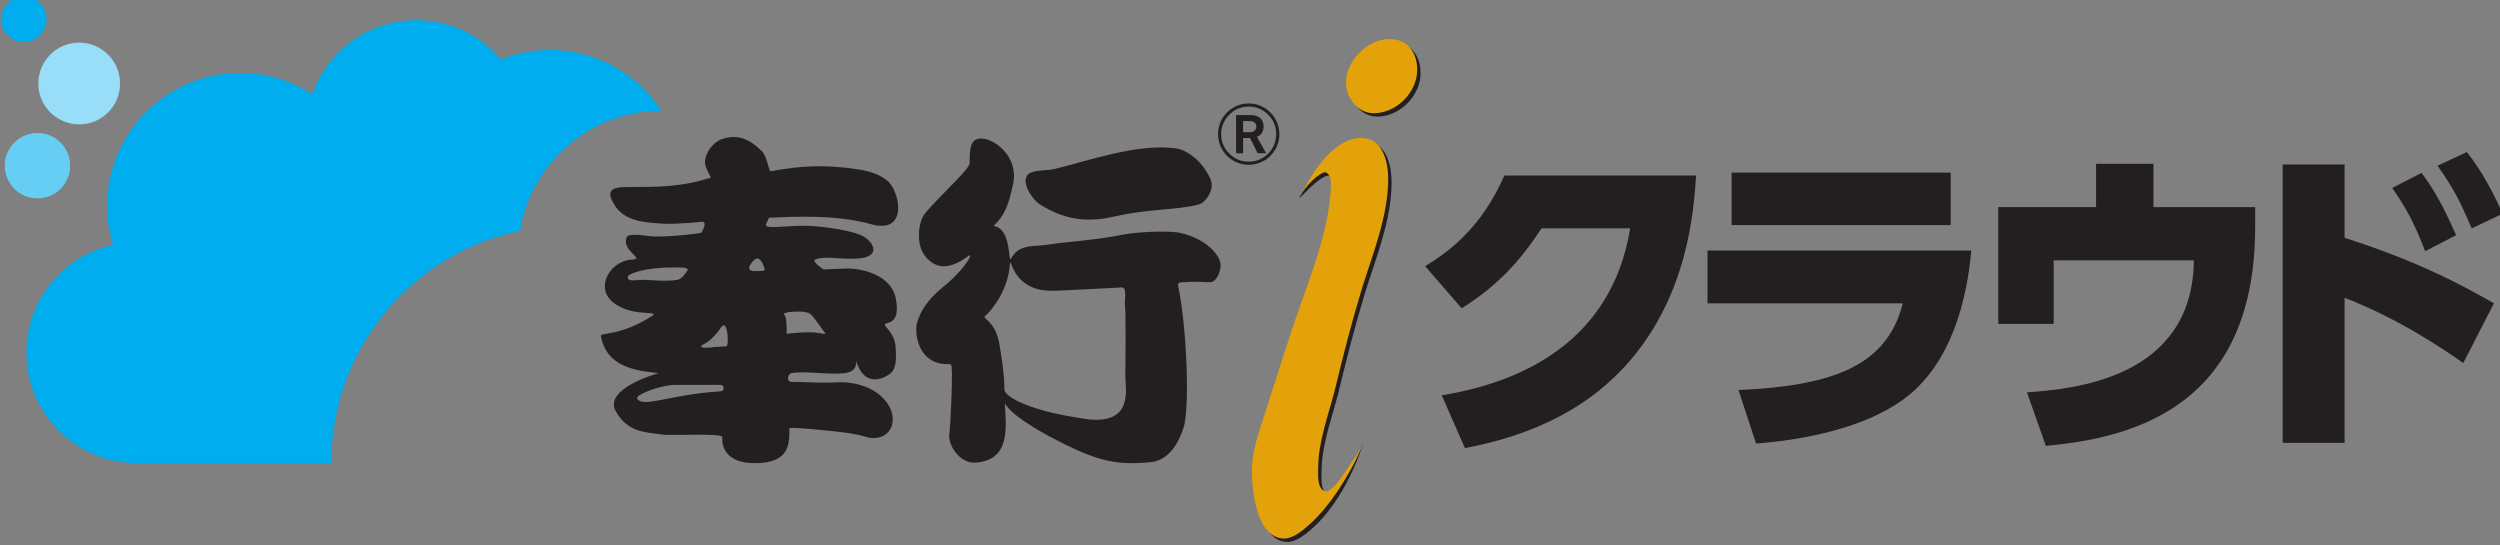
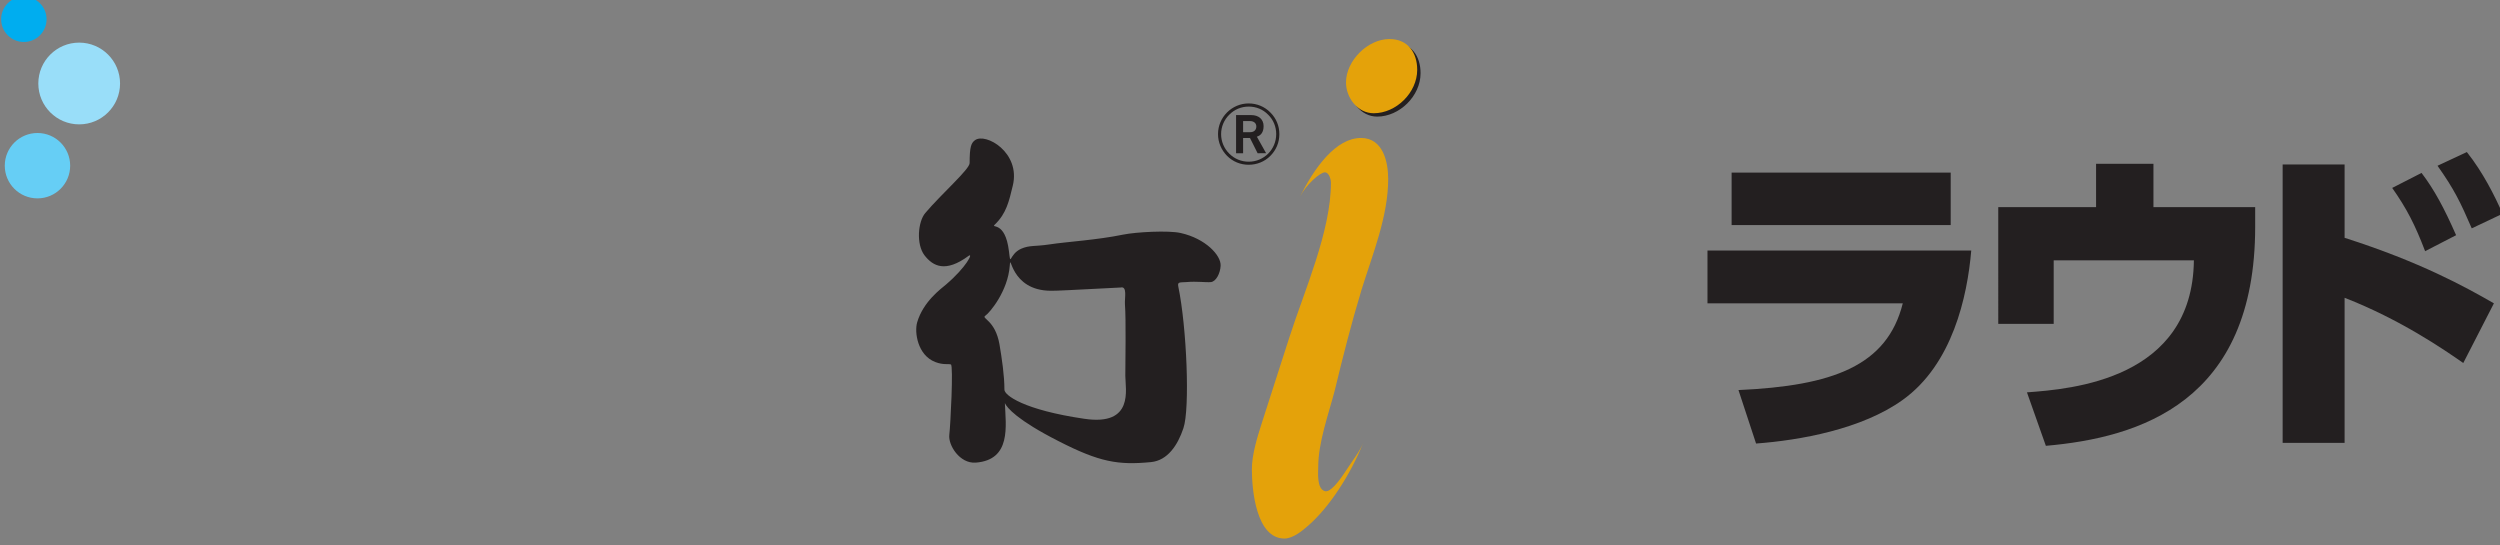
<svg xmlns="http://www.w3.org/2000/svg" xmlns:ns1="http://www.inkscape.org/namespaces/inkscape" xmlns:ns2="http://sodipodi.sourceforge.net/DTD/sodipodi-0.dtd" width="69.67mm" height="15.189mm" viewBox="0 0 69.67 15.189" version="1.1" id="svg29924" ns1:version="1.2 (dc2aedaf03, 2022-05-15)" ns2:docname="bugyo_i_cloud_logo_A.svg">
  <rect x="0" y="0" width="69.67" height="15.189" fill="#808080" stroke="none" />
  <ns2:namedview id="namedview29926" pagecolor="#ffffff" bordercolor="#000000" borderopacity="0.25" ns1:showpageshadow="false" ns1:pageopacity="1" ns1:pagecheckerboard="0" ns1:deskcolor="#d1d1d1" ns1:document-units="mm" showgrid="false" showborder="false" borderlayer="false" shape-rendering="crispEdges" ns1:zoom="0.78127806" ns1:cx="395.5058" ns1:cy="253.4309" ns1:window-width="1920" ns1:window-height="1009" ns1:window-x="-8" ns1:window-y="-8" ns1:window-maximized="1" ns1:current-layer="layer1" />
  <defs id="defs29921">
    <clipPath clipPathUnits="userSpaceOnUse" id="clipPath21175">
      <path d="M 0,612.283 H 858.897 V 0 H 0 Z" id="path21173" />
    </clipPath>
    <clipPath clipPathUnits="userSpaceOnUse" id="clipPath21229">
      <path d="m 247.429,415.491 0.077,0.155 c 0.454,0.921 1.575,1.926 1.967,1.926 v 0 c 0.333,0 0.478,-0.572 0.478,-0.811 v 0 c 0,-3.856 -2.099,-8.522 -3.29,-12.242 v 0 l -2.19,-6.807 c -0.334,-1.049 -0.762,-2.43 -0.762,-3.574 v 0 c 0,-1.615 0.333,-5.475 2.572,-5.475 v 0 c 0.666,0 1.431,0.618 1.906,1.047 v 0 c 1.629,1.424 3.297,3.972 4.323,6.532 v 0 c -0.293,-0.721 -0.828,-1.388 -1.272,-2.073 v 0 c -0.704,-1.085 -1.349,-1.88 -1.762,-1.765 v 0 c -0.665,0.185 -0.528,1.498 -0.528,1.926 v 0 c 0,1.904 0.81,4.144 1.287,5.954 v 0 c 0.667,2.762 1.331,5.38 2.141,8.048 v 0 c 0.858,2.761 2.095,5.763 2.095,8.713 v 0 c 0,1.385 -0.426,3.241 -2.143,3.241 v 0 c -1.976,0 -3.688,-2.312 -4.899,-4.795 m 5.081,-19.249 c 0.005,0.014 0.011,0.028 0.017,0.042 v 0 c -0.006,-0.014 -0.012,-0.028 -0.017,-0.042" id="path21227" />
    </clipPath>
    <linearGradient x1="0" y1="0" x2="1" y2="0" gradientUnits="userSpaceOnUse" gradientTransform="matrix(19.59,19.59,19.59,-19.59,384.397,213.959)" spreadMethod="pad" id="linearGradient21249">
      <stop style="stop-opacity:1;stop-color:#e4a20a" offset="0" id="stop21235" />
      <stop style="stop-opacity:1;stop-color:#e4a20a" offset="0.006" id="stop21237" />
      <stop style="stop-opacity:1;stop-color:#fffef2" offset="0.25" id="stop21239" />
      <stop style="stop-opacity:1;stop-color:#d99a09" offset="0.473" id="stop21241" />
      <stop style="stop-opacity:1;stop-color:#d99a09" offset="0.65" id="stop21243" />
      <stop style="stop-opacity:1;stop-color:#e4a20a" offset="0.85" id="stop21245" />
      <stop style="stop-opacity:1;stop-color:#e4a20a" offset="1" id="stop21247" />
    </linearGradient>
    <clipPath clipPathUnits="userSpaceOnUse" id="clipPath21259">
      <path d="M 0,612.283 H 858.897 V 0 H 0 Z" id="path21257" />
    </clipPath>
    <clipPath clipPathUnits="userSpaceOnUse" id="clipPath21271">
      <path d="m 251.14,424.669 c 0,-1.193 0.905,-2.431 2.19,-2.431 v 0 c 1.763,0 3.431,1.621 3.431,3.43 v 0 c 0,1.334 -0.717,2.428 -2.194,2.428 v 0 c -1.713,0 -3.427,-1.713 -3.427,-3.427" id="path21269" />
    </clipPath>
    <linearGradient x1="0" y1="0" x2="1" y2="0" gradientUnits="userSpaceOnUse" gradientTransform="matrix(4.433,4.433,4.433,-4.433,396.747,242.135)" spreadMethod="pad" id="linearGradient21291">
      <stop style="stop-opacity:1;stop-color:#e4a20a" offset="0" id="stop21277" />
      <stop style="stop-opacity:1;stop-color:#e4a20a" offset="0.006" id="stop21279" />
      <stop style="stop-opacity:1;stop-color:#fffef2" offset="0.25" id="stop21281" />
      <stop style="stop-opacity:1;stop-color:#d99a09" offset="0.473" id="stop21283" />
      <stop style="stop-opacity:1;stop-color:#d99a09" offset="0.65" id="stop21285" />
      <stop style="stop-opacity:1;stop-color:#e4a20a" offset="0.85" id="stop21287" />
      <stop style="stop-opacity:1;stop-color:#e4a20a" offset="1" id="stop21289" />
    </linearGradient>
    <clipPath clipPathUnits="userSpaceOnUse" id="clipPath21301">
      <path d="M 0,612.283 H 858.897 V 0 H 0 Z" id="path21299" />
    </clipPath>
  </defs>
  <g ns1:label="Layer 1" ns1:groupmode="layer" id="layer1" transform="translate(-0.343,-0.236)">
    <g id="g21169" transform="matrix(0.353,0,0,-0.353,-50.799,152.442)">
      <g id="g21171" clip-path="url(#clipPath21175)">
        <g id="g21177" transform="translate(148.554,429.657)">
          <path d="M 0,0 C 0,0.99 -0.802,1.792 -1.793,1.792 -2.782,1.792 -3.585,0.99 -3.585,0 c 0,-0.99 0.803,-1.793 1.792,-1.793 C -0.802,-1.793 0,-0.99 0,0" style="fill:#00adef;fill-opacity:1;fill-rule:nonzero;stroke:none" id="path21179" />
        </g>
        <g id="g21181" transform="translate(150.418,418.098)">
          <path d="m 0,0 c 0,1.426 -1.156,2.581 -2.581,2.581 -1.426,0 -2.582,-1.155 -2.582,-2.581 0,-1.425 1.156,-2.581 2.582,-2.581 C -1.156,-2.581 0,-1.425 0,0" style="fill:#66cef5;fill-opacity:1;fill-rule:nonzero;stroke:none" id="path21183" />
        </g>
        <g id="g21185" transform="translate(154.356,424.587)">
          <path d="m 0,0 c 0,-1.782 -1.445,-3.227 -3.227,-3.227 -1.782,0 -3.226,1.445 -3.226,3.227 0,1.782 1.444,3.227 3.226,3.227 C -1.445,3.227 0,1.782 0,0" style="fill:#99def9;fill-opacity:1;fill-rule:nonzero;stroke:none" id="path21187" />
        </g>
        <g id="g21189" transform="translate(185.933,412.958)">
-           <path d="m 0,0 c 0.883,5.372 5.546,9.471 11.168,9.471 -1.875,2.891 -5.124,4.807 -8.826,4.807 -1.367,0 -2.669,-0.269 -3.867,-0.743 -1.598,1.891 -3.984,3.094 -6.653,3.094 -3.805,0 -7.032,-2.443 -8.22,-5.841 -1.639,1.053 -3.584,1.672 -5.678,1.672 -5.81,0 -10.52,-4.71 -10.52,-10.52 0,-1.063 0.161,-2.088 0.454,-3.055 -3.906,-0.862 -6.831,-4.339 -6.831,-8.505 0,-4.812 3.902,-8.714 8.715,-8.714 h 15.36 C -14.898,-9.304 -8.506,-1.768 0,0" style="fill:#00adef;fill-opacity:1;fill-rule:nonzero;stroke:none" id="path21191" />
-         </g>
+           </g>
        <g id="g21193" transform="translate(258.7,399.972)">
-           <path d="M 0,0 C 6.332,1.03 13.41,4.247 14.877,13.179 H 7.876 C 6.229,10.656 4.401,8.623 1.57,6.872 l -2.883,3.321 c 3.063,1.827 4.917,4.144 6.255,7.155 H 20.077 C 19.897,14.62 19.459,7.773 14.491,2.316 12.561,0.232 9.035,-2.806 1.828,-4.17 Z" style="fill:#231f20;fill-opacity:1;fill-rule:nonzero;stroke:none" id="path21195" />
-         </g>
+           </g>
        <path d="m 298.879,413.408 h -17.297 v 4.144 h 17.297 z m 1.622,-2.007 c -0.309,-3.655 -1.493,-8.983 -5.406,-11.789 -3.217,-2.317 -8.108,-3.192 -11.582,-3.449 l -1.39,4.221 c 7.438,0.335 11.737,1.905 12.972,6.847 h -15.418 v 4.17 z" style="fill:#231f20;fill-opacity:1;fill-rule:nonzero;stroke:none" id="path21197" />
        <g id="g21199" transform="translate(322.916,414.824)">
          <path d="m 0,0 v -1.544 c 0,-13.848 -9.138,-16.654 -16.525,-17.297 l -1.493,4.221 c 3.501,0.257 13.076,1.004 13.179,10.424 h -11.068 v -5.019 h -4.376 V 0 h 7.722 v 3.423 h 4.53 V 0 Z" style="fill:#231f20;fill-opacity:1;fill-rule:nonzero;stroke:none" id="path21201" />
        </g>
        <g id="g21203" transform="translate(339.627,419.174)">
          <path d="M 0,0 C 1.287,-1.622 2.162,-3.398 2.831,-4.865 L 0.386,-6.023 c -0.901,2.085 -1.39,3.089 -2.703,4.942 z m -3.578,-1.647 c 1.004,-1.313 1.802,-2.806 2.729,-4.917 l -2.446,-1.261 c -0.798,2.085 -1.441,3.346 -2.599,4.994 z m 3.295,-15.006 c -1.519,1.055 -4.942,3.423 -9.369,5.148 V -22.96 h -4.891 v 21.982 h 4.891 V -6.77 c 5.971,-1.904 9.549,-3.886 11.788,-5.173 z" style="fill:#231f20;fill-opacity:1;fill-rule:nonzero;stroke:none" id="path21205" />
        </g>
        <g id="g21207" transform="translate(204.476,409.776)">
-           <path d="M 0,0 C -0.427,-0.029 -0.547,0.22 -0.385,0.467 0.018,1.094 0.363,1.31 0.739,0.279 0.855,-0.055 0.698,0.041 0,0 M 3.677,-3.199 C 3.777,-3.206 4.221,-3.248 4.396,-3.397 4.611,-3.583 5.463,-4.793 5.463,-4.793 5.797,-5.097 5.172,-4.884 4.744,-4.848 3.795,-4.776 2.5,-4.95 2.5,-4.95 c 0.026,0.321 0,1.325 -0.147,1.457 -0.355,0.317 1.028,0.3 1.324,0.294 m -5.918,-2.728 c 0,0 -0.6,-0.065 -0.993,-0.06 0.243,-0.005 -1.76,-0.251 -0.705,0.276 0.342,0.173 0.855,0.649 1.257,1.254 0.533,0.798 0.651,-1.38 0.441,-1.47 m -0.508,-3.569 c -3.968,-0.231 -6.203,-1.381 -6.56,-0.526 0.04,0.338 1.898,1.006 2.914,1.038 0.563,0.013 3.685,0 3.685,0 0.291,0.028 0.375,-0.488 -0.039,-0.512 m -6.08,8.81 c -0.601,0 -1.187,-0.185 -1.211,0.195 -0.024,0.306 1.424,0.796 3.698,0.782 0.641,-0.007 1.038,0.014 1.038,-0.217 -0.214,-0.294 -0.468,-0.696 -0.799,-0.76 -0.868,-0.162 -2.298,0 -2.726,0 M 1.109,4.21 C 2.899,4.297 6.409,4.483 9.128,3.712 12.2,2.84 11.424,6.395 10.434,7.154 9.806,7.64 9.175,7.865 8.164,8.028 5.63,8.435 3.509,8.322 1.27,7.88 1.071,7.842 0.993,9.028 0.56,9.452 -0.1,10.097 -1.1,10.967 -2.645,10.407 -3.196,10.203 -3.891,9.5 -3.947,8.595 c -0.019,-0.27 0.352,-0.97 0.302,-0.889 0.32,-0.491 0,-0.368 0,-0.368 -2.137,-0.7 -4.135,-0.7 -6.267,-0.7 -0.647,0 -1.72,0.017 -1.479,-0.797 0.18,-0.408 0.525,-1.494 2.243,-1.886 0.512,-0.116 1.441,-0.187 1.873,-0.211 1.04,-0.06 3.043,0.143 3.043,0.143 0.587,0.092 0,-0.869 0,-0.869 C -5.623,2.801 -7.626,2.667 -8.322,2.761 -9.293,2.902 -10.06,2.919 -10.109,2.696 -10.59,1.644 -8.691,0.95 -9.626,0.92 c -1.235,-0.037 -2.261,-1.105 -2.221,-2.186 0.047,-1.27 1.628,-1.864 2.67,-1.982 0.755,-0.083 1.318,-0.063 1.178,-0.205 -2.432,-1.66 -4.22,-1.395 -4.167,-1.66 0.374,-2.066 2.057,-2.565 3.415,-2.798 0.776,-0.111 1.152,-0.142 1.152,-0.142 0,0 -4.378,-1.196 -3.392,-2.999 0.951,-1.74 2.451,-1.65 3.525,-1.835 0.83,-0.145 4.944,0.145 4.89,-0.23 0,0 -0.291,-2.133 2.75,-2.042 2.139,0.061 2.621,1.018 2.538,2.738 -0.006,0.145 2.46,-0.118 3.607,-0.235 2.123,-0.214 2.489,-0.506 2.913,-0.524 1.627,-0.057 2.001,1.46 1.337,2.564 -0.723,1.195 -1.999,1.66 -3.154,1.807 -0.636,0.078 -1.203,0 -1.846,0 -0.853,0 -1.761,0.061 -2.64,0.061 -0.48,0 -0.349,0.635 -0.03,0.695 1.108,0.201 3.288,-0.202 4.383,0.031 1.075,0.225 0.539,1.356 0.774,0.727 0.618,-1.661 1.767,-1.338 2.487,-0.901 0.62,0.372 0.637,1.131 0.558,2.297 -0.053,0.83 -0.822,1.571 -0.822,1.571 -0.218,0.466 1.272,-0.224 0.853,2.131 -0.353,1.923 -2.7,2.378 -3.717,2.404 C 7.202,0.214 5.418,0.132 5.418,0.132 c 0,0 -0.996,0.64 -0.649,0.788 0.721,0.297 1.847,0.004 3.218,0.066 2.207,0.1 1.295,1.475 0.354,1.863 C 7.219,3.315 5.066,3.537 4.318,3.571 2.423,3.643 0.496,3.191 0.923,3.801 Z" style="fill:#231f20;fill-opacity:1;fill-rule:nonzero;stroke:none" id="path21209" />
-         </g>
+           </g>
        <g id="g21211" transform="translate(230.488,398.116)">
          <path d="m 0,0 c -4.829,0.707 -6.314,1.87 -6.314,2.295 0,1.126 -0.2,2.446 -0.39,3.581 -0.34,1.936 -1.455,2.033 -1.121,2.259 0.365,0.251 1.782,1.944 1.931,3.943 0.092,1.212 -0.026,-1.97 3.264,-1.97 0.574,0 1.339,0.045 5.491,0.257 C 3.404,10.492 3.165,9.537 3.2,9.041 3.294,7.781 3.23,4.421 3.23,3.388 3.23,2.356 3.947,-0.583 0,0 m 7.612,14.665 c -0.966,0.225 -3.547,0.08 -4.55,-0.124 -2.098,-0.431 -4.4,-0.557 -5.844,-0.777 -1.128,-0.17 -1.548,-0.046 -2.216,-0.34 -0.962,-0.43 -0.804,-1.508 -0.962,-0.177 -0.298,2.443 -1.466,1.748 -1.112,2.088 0.908,0.874 1.117,1.822 1.418,3.071 0.637,2.62 -2.152,4.209 -2.988,3.587 -0.298,-0.225 -0.42,-0.516 -0.42,-1.807 0,-0.486 -2.224,-2.43 -3.503,-3.943 -0.576,-0.678 -0.725,-2.455 -0.065,-3.329 0.68,-0.884 1.672,-1.393 3.486,-0.051 0.394,0.286 -0.162,-0.886 -1.791,-2.271 -0.379,-0.324 -1.784,-1.328 -2.268,-2.975 -0.229,-0.777 0.029,-2.588 1.418,-3.131 0.665,-0.257 1.02,-0.122 1.244,-0.196 0.208,-0.061 -0.033,-4.806 -0.125,-5.555 -0.099,-0.806 0.816,-2.288 2.086,-2.195 2.82,0.216 2.375,2.89 2.301,4.698 0.164,-0.362 0.97,-1.344 4.266,-3.016 3.205,-1.639 4.678,-1.893 7.281,-1.639 1.3,0.131 2.102,1.339 2.546,2.671 0.526,1.511 0.271,7.955 -0.404,11.2 -0.081,0.385 0.164,0.301 0.644,0.34 0.819,0.074 1.535,-0.039 1.935,0 0.403,0.045 0.738,0.692 0.765,1.292 0.042,0.817 -1.189,2.141 -3.142,2.579" style="fill:#231f20;fill-opacity:1;fill-rule:nonzero;stroke:none" id="path21213" />
        </g>
        <g id="g21215" transform="translate(226.976,415.043)">
-           <path d="m 0,0 c 2.295,-1.462 4.227,-1.332 5.925,-0.948 2.678,0.617 4.86,0.476 6.642,0.948 0.482,0.136 1.291,1.167 0.887,2.028 -0.83,1.777 -2.196,2.304 -2.575,2.37 C 7.775,4.91 3.46,3.321 1.169,2.801 0.417,2.631 0.153,2.766 -0.607,2.545 -1.773,2.202 -0.746,0.481 0,0" style="fill:#231f20;fill-opacity:1;fill-rule:nonzero;stroke:none" id="path21217" />
-         </g>
+           </g>
        <g id="g21219" transform="translate(252.496,396.198)">
-           <path d="m 0,0 c -0.852,-2.747 -2.402,-5.324 -4.04,-6.754 -0.478,-0.426 -1.241,-1.05 -1.906,-1.05 -2.241,0 -2.575,3.859 -2.575,5.478 0,1.143 0.429,2.524 0.764,3.574 l 2.188,6.808 c 1.192,3.717 3.289,8.381 3.289,12.241 0,0.238 -0.143,0.81 -0.475,0.81 -0.544,0 -1.658,-1.163 -1.658,-1.163 l -0.654,-0.651 c 1.212,2.483 3.19,4.53 5.169,4.53 1.711,0 2.142,-1.859 2.142,-3.243 0,-2.951 -1.238,-5.951 -2.095,-8.713 C -0.661,9.198 -1.327,6.58 -1.994,3.82 -2.471,2.009 -3.281,-0.231 -3.281,-2.135 c 0,-0.43 -0.137,-1.741 0.529,-1.927 0.413,-0.115 0.97,0.77 1.675,1.852 C -0.626,-1.513 -0.318,-0.746 0,0" style="fill:#231f20;fill-opacity:1;fill-rule:nonzero;stroke:none" id="path21221" />
-         </g>
+           </g>
      </g>
    </g>
    <g id="g21223" transform="matrix(0.353,0,0,-0.353,-50.799,152.442)">
      <g id="g21225" clip-path="url(#clipPath21229)">
        <g id="g21231">
          <g id="g21233">
            <path d="m 247.429,415.491 0.077,0.155 c 0.454,0.921 1.575,1.926 1.967,1.926 v 0 c 0.333,0 0.478,-0.572 0.478,-0.811 v 0 c 0,-3.856 -2.099,-8.522 -3.29,-12.242 v 0 l -2.19,-6.807 c -0.334,-1.049 -0.762,-2.43 -0.762,-3.574 v 0 c 0,-1.615 0.333,-5.475 2.572,-5.475 v 0 c 0.666,0 1.431,0.618 1.906,1.047 v 0 c 1.629,1.424 3.297,3.972 4.323,6.532 v 0 c -0.293,-0.721 -0.828,-1.388 -1.272,-2.073 v 0 c -0.704,-1.085 -1.349,-1.88 -1.762,-1.765 v 0 c -0.665,0.185 -0.528,1.498 -0.528,1.926 v 0 c 0,1.904 0.81,4.144 1.287,5.954 v 0 c 0.667,2.762 1.331,5.38 2.141,8.048 v 0 c 0.858,2.761 2.095,5.763 2.095,8.713 v 0 c 0,1.385 -0.426,3.241 -2.143,3.241 v 0 c -1.976,0 -3.688,-2.312 -4.899,-4.795 m 5.081,-19.249 c 0.005,0.014 0.011,0.028 0.017,0.042 v 0 c -0.006,-0.014 -0.012,-0.028 -0.017,-0.042" style="fill:url(#linearGradient21249);stroke:none" id="path21251" />
          </g>
        </g>
      </g>
    </g>
    <g id="g21253" transform="matrix(0.353,0,0,-0.353,-50.799,152.442)">
      <g id="g21255" clip-path="url(#clipPath21259)">
        <g id="g21261" transform="translate(253.598,421.973)">
          <path d="m 0,0 c -1.287,0 -2.191,1.236 -2.191,2.428 0,1.715 1.714,3.429 3.428,3.429 1.476,0 2.192,-1.094 2.192,-2.429 C 3.429,1.618 1.761,0 0,0" style="fill:#231f20;fill-opacity:1;fill-rule:nonzero;stroke:none" id="path21263" />
        </g>
      </g>
    </g>
    <g id="g21265" transform="matrix(0.353,0,0,-0.353,-50.799,152.442)">
      <g id="g21267" clip-path="url(#clipPath21271)">
        <g id="g21273">
          <g id="g21275">
            <path d="m 251.14,424.669 c 0,-1.193 0.905,-2.431 2.19,-2.431 v 0 c 1.763,0 3.431,1.621 3.431,3.43 v 0 c 0,1.334 -0.717,2.428 -2.194,2.428 v 0 c -1.713,0 -3.427,-1.713 -3.427,-3.427" style="fill:url(#linearGradient21291);stroke:none" id="path21293" />
          </g>
        </g>
      </g>
    </g>
    <g id="g21297" clip-path="url(#clipPath21301)" transform="matrix(0.353,0,0,-0.353,-50.799,152.442)">
      <g id="g21303" transform="translate(241.28,420.59)">
        <path d="M 0,0 C 0,0.584 0.232,1.125 0.643,1.533 1.056,1.953 1.6,2.174 2.178,2.174 2.767,2.174 3.307,1.953 3.714,1.533 4.131,1.125 4.35,0.584 4.35,0 4.35,-1.202 3.388,-2.177 2.178,-2.177 1.6,-2.177 1.056,-1.956 0.643,-1.54 0.232,-1.131 0,-0.585 0,0 m 2.178,-2.419 c 0.644,0 1.26,0.245 1.711,0.703 0.461,0.462 0.71,1.062 0.71,1.716 0,0.648 -0.249,1.249 -0.71,1.707 C 3.438,2.171 2.822,2.423 2.178,2.423 0.845,2.423 -0.244,1.333 -0.244,0 c 0,-0.654 0.263,-1.254 0.714,-1.716 0.459,-0.458 1.058,-0.703 1.708,-0.703" style="fill:#231f20;fill-opacity:1;fill-rule:nonzero;stroke:none" id="path21305" />
      </g>
      <g id="g21307" transform="translate(243.565,421.62)">
        <path d="m 0,0 h -0.548 v -0.877 h 0.552 c 0.291,0 0.492,0.158 0.492,0.452 C 0.496,-0.154 0.281,0 0,0 m 0.597,-2.539 -0.603,1.205 h -0.542 v -1.205 h -0.556 v 3.012 h 1.201 c 0.578,0 0.972,-0.33 0.972,-0.871 0,-0.479 -0.211,-0.74 -0.532,-0.834 l 0.731,-1.307 z" style="fill:#231f20;fill-opacity:1;fill-rule:nonzero;stroke:none" id="path21309" />
      </g>
    </g>
  </g>
</svg>